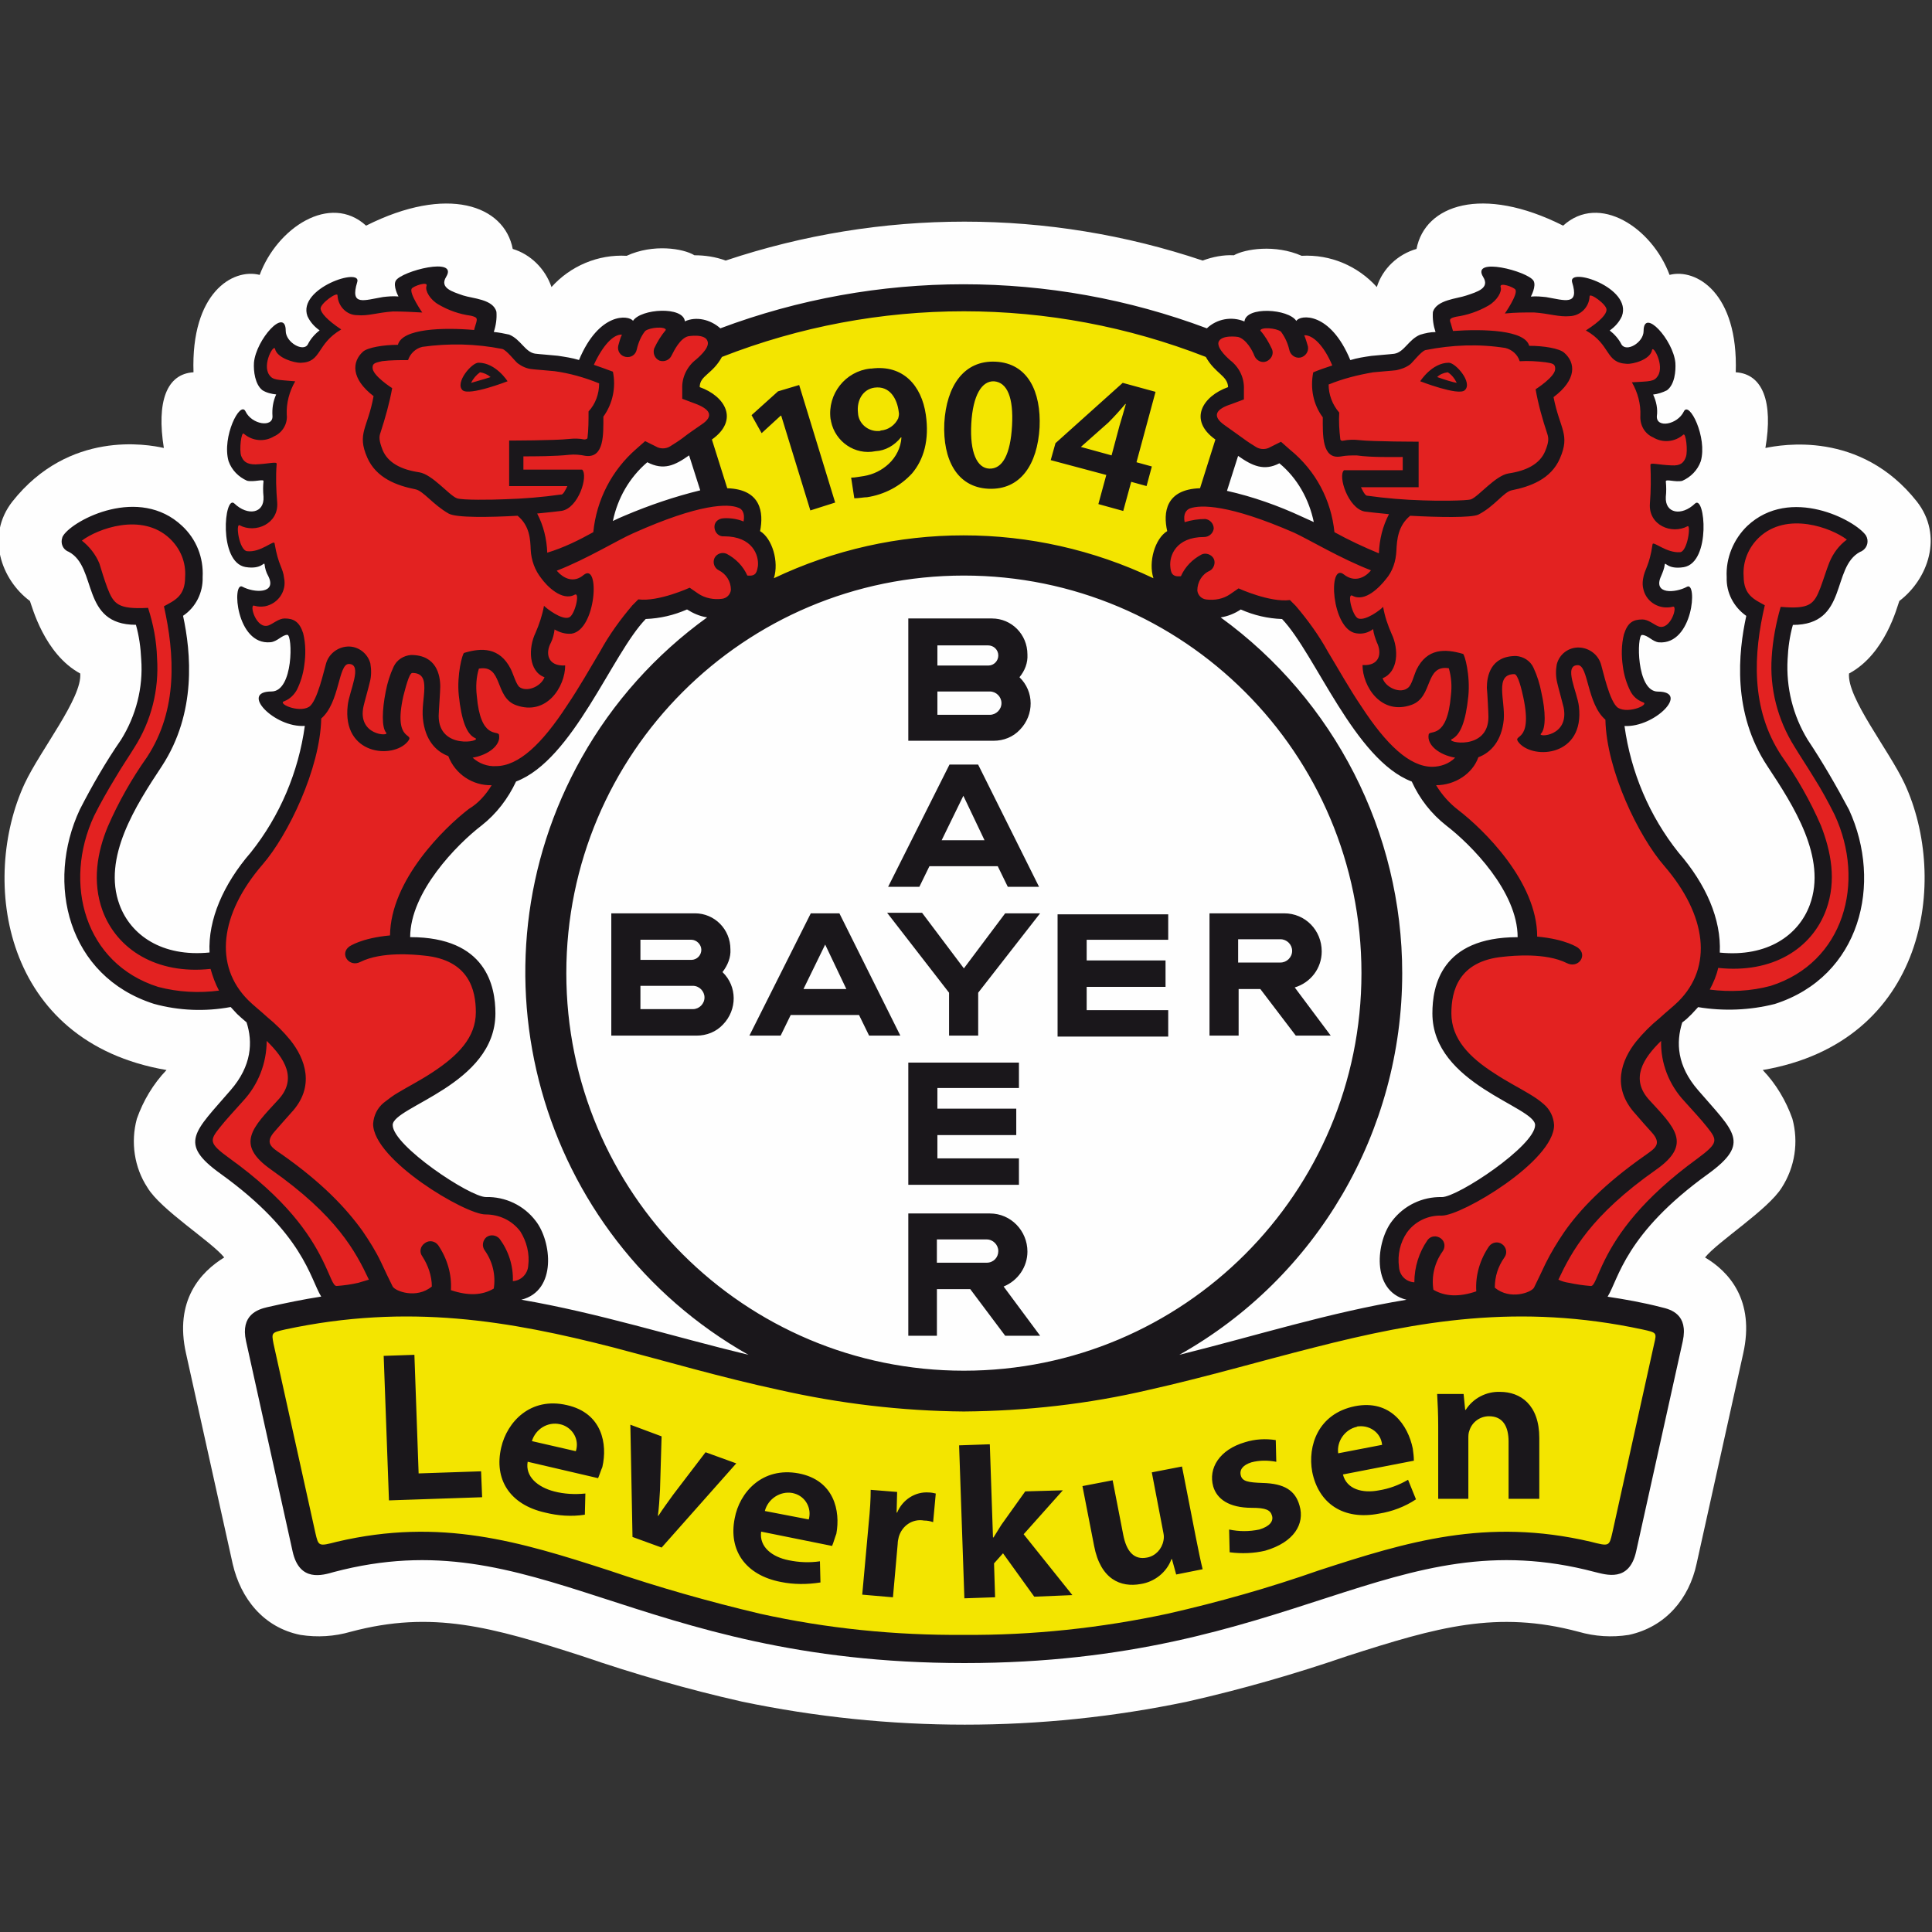
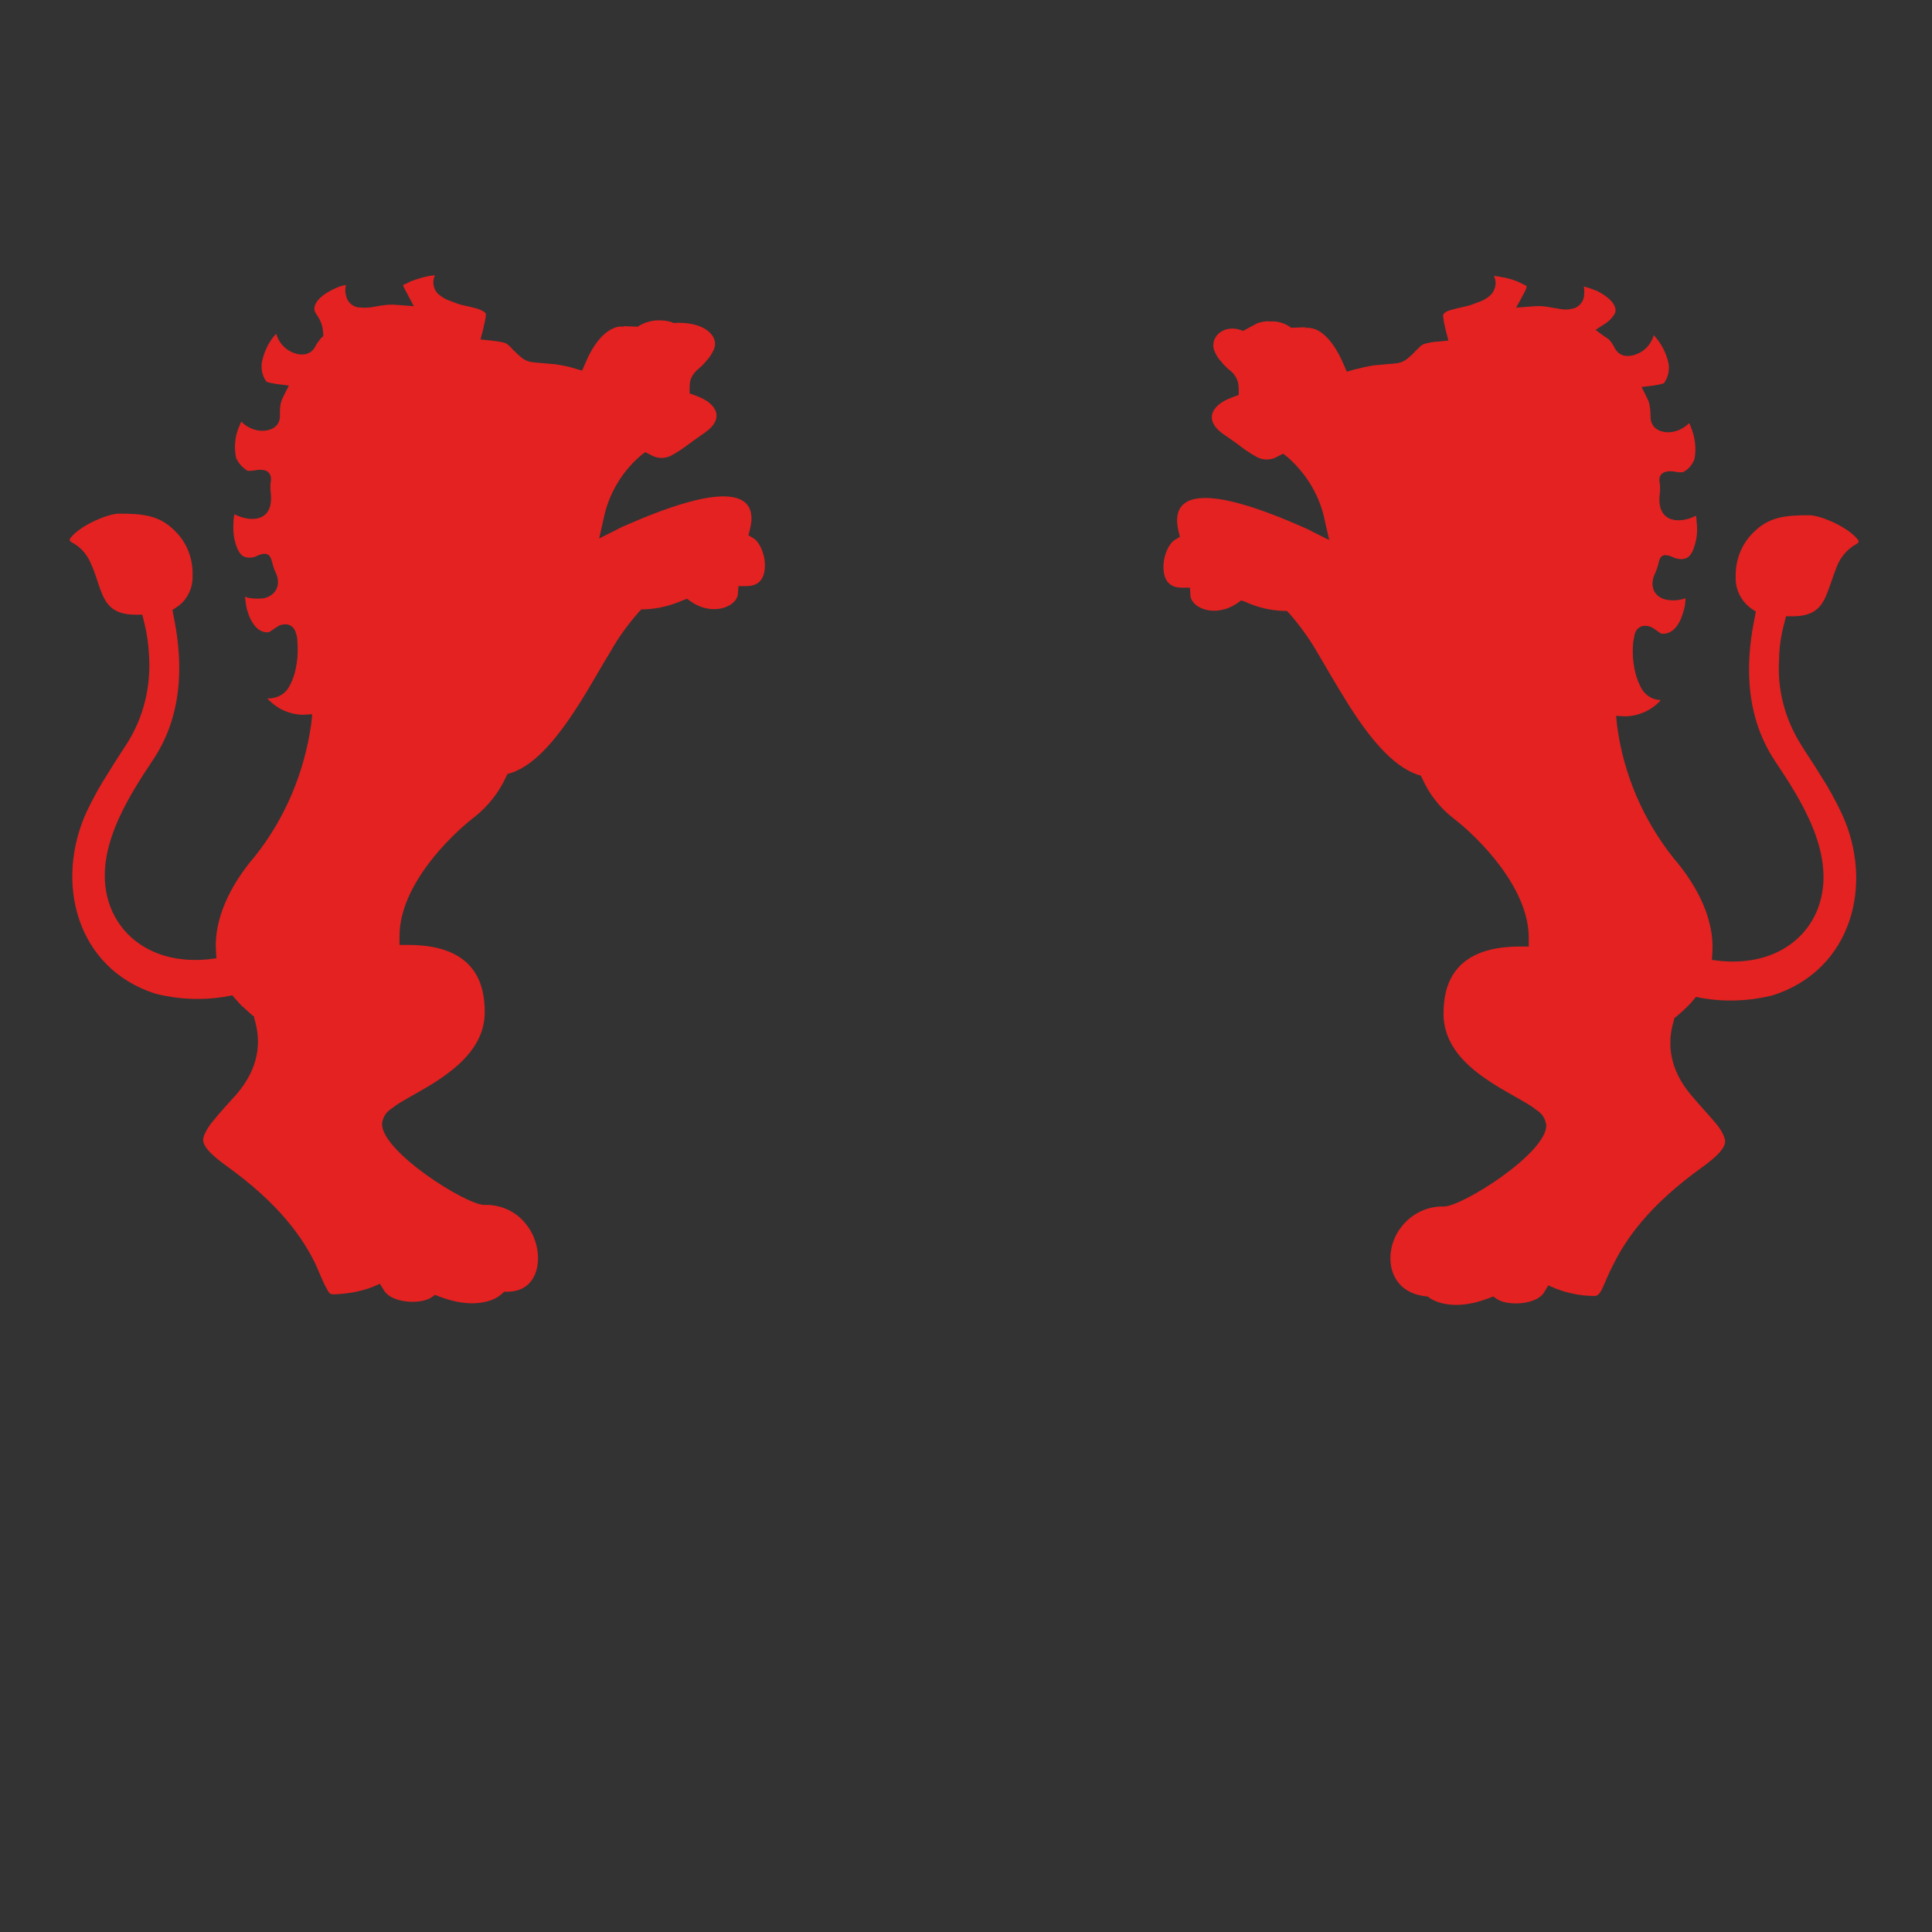
<svg xmlns="http://www.w3.org/2000/svg" version="1.1" id="Layer_1" x="0px" y="0px" viewBox="0 0 512 512" style="enable-background:new 0 0 512 512;" xml:space="preserve">
  <rect x="0" y="0" width="512" height="512" fill="#333333" stroke="none" />
  <style type="text/css">
	.st0{fill:#FEFEFE;}
	.st1{fill:#F3E500;}
	.st2{fill:#E32221;}
	.st3{fill:#1A171B;}
</style>
  <g id="Page-1">
    <g id="Bayer04-Emblem_2400x1889">
      <g id="Page-1-2">
        <g id="Group-3">
          <g>
-             <path id="Fill-1" class="st0" d="M146.15,76.07c5.05-5.61,12.35-8.7,19.92-8.28c7.01-3.23,15.01-1.96,17.96-0.14       c2.81,0,5.61,0.42,8.28,1.4c41.11-13.75,85.44-13.75,126.4,0c2.67-0.98,5.47-1.54,8.28-1.4c2.95-1.68,10.94-2.95,17.96,0.14       c7.58-0.42,14.87,2.67,19.92,8.28c1.54-4.91,5.61-8.7,10.52-10.1c2.24-11.64,17.4-16.98,38.86-6.17       c9.54-8.7,23.57,0.56,28.2,13.05c7.01-1.82,18.24,4.77,17.54,25.81c7.15,0.42,9.96,7.86,7.86,20.06       c4.21-0.84,25.11-4.77,40.12,14.17c7.15,9.12,2.95,20.62-4.63,26.38c-0.56,1.4-3.65,14.03-13.33,19.22       c-0.56,6.45,10.52,20.2,14.73,29.18c11.78,25.39,5.89,68.46-37.6,75.9c3.51,3.65,6.17,8.14,7.86,12.91       c1.68,6.17,0.7,12.77-2.81,18.24c-3.65,5.89-16.98,14.31-20.34,18.52c6.17,3.65,13.33,11.22,10.1,25.53l-12.35,55.7       c-1.96,9.12-8.14,16.69-17.96,18.8c-4.49,0.7-8.98,0.42-13.33-0.84c-21.61-5.75-37.32-1.26-61.31,6.45       c-13.89,4.77-28.06,8.84-42.37,12.07c-38.86,8.14-78.99,8.14-117.99,0c-14.31-3.23-28.48-7.3-42.37-12.07       c-23.99-7.72-39.7-12.21-61.31-6.45c-4.35,1.26-8.84,1.54-13.33,0.84c-9.82-1.96-15.85-9.68-17.96-18.8l-12.35-55.7       c-3.23-14.17,3.93-21.75,10.1-25.53c-3.37-4.21-16.84-12.63-20.34-18.52c-3.51-5.33-4.49-12.07-2.81-18.24       c1.68-4.77,4.35-9.26,7.86-12.91c-43.63-7.44-49.38-50.51-37.6-75.9c4.21-8.98,15.29-22.73,14.73-29.18       c-9.54-5.19-12.77-17.82-13.33-19.22c-7.58-5.61-11.78-17.26-4.63-26.38c15.01-18.94,35.77-15.15,40.12-14.17       c-1.96-12.21,0.7-19.64,7.86-20.06c-0.7-21.04,10.38-27.64,17.54-25.81c4.63-12.49,18.66-21.75,28.2-13.05       c21.46-10.8,36.62-5.47,38.86,6.17C140.54,67.37,144.47,71.16,146.15,76.07" />
-           </g>
+             </g>
        </g>
-         <path id="Fill-4" class="st1" d="M200.3,142.71l-1.4-0.84l0.42-1.68c0.98-4.35,0.42-8.28-6.45-8.56h-1.68l-5.19-16.13l1.4-0.98     c4.63-3.23,3.51-7.44-2.67-9.68l-1.54-0.56v-1.68c0.14-2.1,1.12-3.93,2.81-5.19c0.28-0.28,0.56-0.56,0.84-0.84     c0.28-0.28,0.56-0.56,0.84-0.84c0.7-0.7,1.12-1.4,1.68-2.24l0.42-0.7l0.84-0.28c41.81-16.27,88.24-16.27,130.05,0l0.84,0.28     l0.42,0.7c0.42,0.84,0.98,1.54,1.68,2.24c0.28,0.28,0.56,0.56,0.84,0.84c0.28,0.28,0.56,0.56,0.84,0.84     c1.68,1.26,2.67,3.09,2.81,5.19v1.68l-1.54,0.56c-6.31,2.24-7.44,6.45-2.67,9.68l1.4,0.98l-5.19,16.13h-1.68     c-6.73,0.28-7.3,4.07-6.45,8.56l0.42,1.68l-1.4,0.84c-1.96,1.26-3.79,6.17-2.67,9.68l1.82,5.33l-5.05-2.38     c-31.15-14.87-67.34-14.87-98.49,0l-5.05,2.38l1.82-5.33C204.09,148.88,202.27,143.97,200.3,142.71 M200.87,430.03     c-13.61-3.09-27.08-7.01-40.26-11.5c-23.29-7.58-43.77-13.89-70.71-7.58c-5.47,1.4-7.44,1.26-8.56-4.21l-11.08-50.08     c-0.98-4.63,0.42-5.61,4.91-6.59c33.11-7.15,60.47-2.24,88.1,4.77c14.45,3.65,28.76,7.86,43.77,11.22     c15.99,3.65,32.27,5.61,48.68,5.75c16.41-0.14,32.69-2.1,48.68-5.75c15.01-3.23,29.32-7.44,43.77-11.22     c27.5-7.01,54.85-11.92,88.1-4.77c4.49,0.98,5.89,1.96,4.91,6.59l-11.08,50.08c-1.26,5.61-3.09,5.61-8.56,4.21     c-26.8-6.31-47.28,0-70.57,7.58c-13.19,4.49-26.66,8.42-40.26,11.5C273.96,437.61,236.78,437.61,200.87,430.03" />
        <path id="Fill-6" class="st2" d="M115.29,72.98c-0.98,1.96-0.28,4.35,1.54,5.47c0.7,0.56,1.54,0.98,2.38,1.26     c0.7,0.28,1.54,0.56,2.24,0.84c1.26,0.42,3.23,0.7,5.05,1.26c1.68,0.56,2.24,1.12,2.24,1.4c0,0.14,0,0.14,0,0.28     c0,0.42,0,0.7-0.14,1.12c-0.14,0.98-0.42,1.82-0.56,2.67l-0.7,2.67l2.67,0.28c1.26,0.14,2.38,0.28,3.51,0.56     c0.56,0.14,0.98,0.42,1.4,0.84c0.28,0.14,0.42,0.42,0.7,0.7c0.28,0.28,0.42,0.56,0.7,0.7c0.56,0.56,1.12,1.12,1.82,1.68     c0.84,0.7,1.82,1.12,2.81,1.26c0.98,0.14,5.05,0.42,6.17,0.56c1.82,0.28,3.51,0.56,5.19,1.12l1.96,0.56l0.84-1.96     c2.53-6.03,5.47-8.42,7.44-9.26c0.7-0.28,1.54-0.56,2.38-0.42c0.14,0,0.28,0,0.42,0.14c0-0.14-0.14-0.28-0.28-0.28l3.93,0.14     c1.68-1.12,3.65-1.68,5.61-1.68c1.12,0,2.24,0.14,3.23,0.42c0.28,0.14,0.42,0.14,0.56,0.28c8.42-0.56,12.49,3.65,10.66,7.3     c-0.42,0.84-0.98,1.82-1.68,2.53c-0.28,0.28-0.56,0.7-0.84,0.98c-0.28,0.28-0.56,0.56-0.84,0.84c-0.28,0.28-0.7,0.56-0.98,0.84     c-0.28,0.28-0.7,0.7-0.98,1.12c-0.7,0.98-0.98,2.1-0.98,3.37v1.68l1.54,0.56c6.31,2.24,7.44,6.45,2.53,9.82     c-1.82,1.26-3.37,2.38-4.91,3.51c-1.12,0.84-2.38,1.68-3.65,2.38c-1.82,1.12-4.07,1.12-5.89,0l-1.4-0.7l-1.26,0.98     c-5.05,4.35-8.56,10.38-9.82,16.98l-1.12,4.91l4.49-2.24c0.98-0.56,1.96-0.98,2.95-1.4c35.21-15.43,33.53-2.95,32.55,1.12     l-0.42,1.68l1.4,0.84c1.54,0.98,3.09,4.21,2.95,7.58c-0.14,3.09-1.54,5.05-4.91,5.05h-2.1l-0.14,2.1     c-0.28,3.37-6.73,6.03-12.49,1.96l-0.98-0.7l-1.12,0.42c-3.23,1.4-6.59,2.24-9.96,2.38H170l-0.7,0.7     c-2.81,3.23-5.33,6.59-7.44,10.38c-2.53,4.07-5.05,8.7-7.86,13.19c-5.75,9.12-11.78,16.84-18.52,19.08l-0.98,0.28l-0.42,0.84     c-1.96,4.21-4.77,7.72-8.28,10.52c-6.59,5.05-19.92,18.24-19.92,31.57v2.38h2.38c18.38,0,20.2,11.22,20.2,17.82     c0,8.14-5.89,13.75-12.49,18.1c-3.37,2.24-6.73,3.93-9.26,5.47c-1.26,0.7-2.38,1.54-3.51,2.39c-1.12,0.84-1.82,2.24-1.96,3.65     c0,7.44,22.31,21.46,27.08,21.46c4.49-0.14,8.7,1.82,11.36,5.47c4.77,6.17,4.07,17.54-5.19,17.54h-0.84l-0.98,0.84     c-0.14,0.14-0.42,0.28-0.56,0.42c-0.84,0.56-1.82,0.98-2.81,1.26c-2.53,0.7-6.73,1.12-12.91-1.26l-1.12-0.42l-0.98,0.7     c-3.09,1.96-10.52,1.4-12.49-1.82l-1.12-1.82l-1.96,0.84c-3.23,1.26-6.73,1.82-10.24,1.96c-0.84,0-1.26-0.14-1.82-1.4     c-0.98-1.54-1.82-3.93-3.23-7.01c-3.23-6.45-9.12-15.43-23.85-25.95c-5.75-4.21-6.03-6.03-5.61-7.44     c0.56-1.54,1.54-3.09,2.67-4.35c1.54-1.96,3.65-4.21,6.03-6.87c6.03-7.01,6.59-13.89,4.77-19.92l-0.14-0.7l-0.56-0.42     c-0.98-0.84-1.96-1.82-2.81-2.53c-0.56-0.56-0.98-1.12-1.54-1.68l-0.84-0.98l-1.4,0.28c-6.31,1.12-12.77,0.84-18.94-0.7     c-21.04-6.73-26.8-29.6-18.24-48.26c1.68-3.51,3.51-6.87,5.61-10.1c1.96-3.23,3.93-6.17,5.19-8.14     c4.21-6.73,6.17-14.59,5.75-22.59c-0.14-3.23-0.56-6.45-1.4-9.68l-0.42-1.68h-1.82c-6.03,0-7.86-2.81-9.26-6.59     c-0.84-2.24-1.4-4.49-2.38-6.59c-0.98-2.53-2.67-4.63-5.05-5.89c-0.56-0.28-0.7-0.56-0.7-0.7c0-0.14,0-0.14,0-0.28     c2.24-3.37,9.96-6.73,13.05-6.73c6.31,0,10.66,0.42,14.73,4.49c3.23,3.09,4.91,7.44,4.77,11.92c0.14,3.23-1.4,6.45-4.07,8.28     l-1.26,0.84l0.28,1.54c1.96,9.54,3.51,24.69-5.33,38.02c-6.73,10.1-16.55,25.11-11.5,38.86c3.37,9.12,12.63,15.43,25.95,14.17     l2.24-0.28l-0.14-2.24c-0.42-7.86,3.37-16.69,10.38-24.83c8-10.1,13.05-22.17,14.87-34.93l0.28-2.67l-2.67,0.14     c-3.23-0.14-6.31-1.4-8.7-3.79c-0.14-0.14-0.42-0.42-0.56-0.56c0.14,0,0.42,0,0.7,0c2.38-0.14,4.35-1.4,5.33-3.51     c0.98-1.82,1.54-3.93,1.82-6.03c0.28-1.82,0.28-3.79,0.14-5.61c0-0.7-0.14-1.54-0.42-2.24c-0.28-1.26-1.4-2.24-2.67-2.24     c-0.7,0-1.54,0.14-2.1,0.56c-0.42,0.28-0.84,0.56-1.26,0.84c-0.28,0.14-0.56,0.42-0.84,0.56c-0.14,0-0.28,0.14-0.28,0.14     c-2.67,0.28-4.63-2.1-5.75-5.89c-0.28-1.12-0.42-2.24-0.56-3.51c1.54,0.56,3.23,0.56,4.91,0.42c3.23-0.7,4.91-3.51,3.09-7.15     c-0.28-0.56-0.42-0.98-0.56-1.54c-0.14-0.42-0.14-0.7-0.28-0.98c-0.42-1.82-1.26-2.95-4.35-1.4c-0.84,0.28-1.68,0.42-2.67,0.14     c-0.7-0.14-1.4-0.7-2.1-2.1c-0.7-1.68-1.12-3.51-1.12-5.47c0-1.26,0-2.53,0.28-3.79c4.07,2.1,10.24,2.24,9.68-5.19     c-0.14-0.98-0.14-1.54-0.14-2.1c0-0.56,0-0.98,0.14-1.54c0.14-1.54-0.42-2.81-2.53-2.95c-0.56,0-0.98,0-1.54,0.14     c-0.42,0-0.84,0.14-1.26,0.14c-0.28,0-0.56,0-0.84,0c-1.4-0.84-2.53-2.1-3.09-3.51c-0.56-2.81-0.28-5.89,0.98-8.56     c0.14-0.42,0.28-0.7,0.42-0.98c1.26,1.26,2.81,2.1,4.63,2.38c1.96,0.28,5.89-0.28,5.61-4.35c0-1.12,0-2.38,0.42-3.51     c0.14-0.56,1.96-4.07,1.96-4.07l-3.37-0.42c-0.84-0.14-1.68-0.28-2.53-0.56c-1.12-1.4-1.54-3.37-1.26-5.19     c0.56-2.81,1.82-5.47,3.79-7.58c0.56,1.96,1.82,3.65,3.65,4.63c1.4,0.84,5.05,1.96,6.73-1.26c0.42-0.84,0.98-1.54,1.54-2.24     c0.14-0.14,0.28-0.28,0.56-0.42c0-4.07-1.68-5.33-2.24-6.59c-0.56-1.68,0.84-3.93,4.91-5.89c1.12-0.56,2.24-0.98,3.37-1.12     c-0.28,0.98-0.28,1.96,0,2.81c0.28,1.54,1.54,2.81,3.09,3.09c1.12,0.14,2.38,0.14,3.51,0c0.98-0.14,2.24-0.42,3.51-0.56     c0.84-0.14,1.54-0.14,2.38-0.14c0.56,0,5.47,0.42,5.47,0.42s-2.38-4.49-2.67-5.05c-0.14-0.28-0.14-0.56-0.14-0.7     c0.14,0,0,0,0.28,0c0.56-0.28,1.12-0.56,1.68-0.84c1.54-0.56,3.23-1.12,4.77-1.4C113.88,73.12,114.58,72.98,115.29,72.98      M440.07,185.5c-0.14,0.28-0.28,0.42-0.42,0.56c-2.24,2.24-5.33,3.65-8.7,3.79l-2.67-0.14l0.28,2.67     c1.68,12.77,6.87,24.83,14.87,34.93c7.01,8.14,10.8,16.84,10.38,24.83l-0.14,2.24l2.24,0.28c13.33,1.26,22.59-5.05,25.95-14.17     c5.05-13.89-4.77-28.76-11.5-38.86c-8.84-13.33-7.3-28.48-5.33-38.02l0.28-1.54l-1.26-0.84c-2.67-1.96-4.21-5.05-4.07-8.28     c-0.14-4.49,1.54-8.84,4.77-11.92c4.07-4.07,8.42-4.49,14.73-4.49c3.09,0,10.8,3.37,13.05,6.73c0,0.14,0.14,0.14,0,0.28     c0,0.14-0.14,0.42-0.7,0.7c-2.24,1.26-4.07,3.37-5.05,5.89c-0.84,2.1-1.54,4.35-2.39,6.59c-1.4,3.79-3.23,6.59-9.26,6.59h-1.82     l-0.42,1.68c-0.84,3.09-1.4,6.45-1.4,9.68c-0.56,8,1.54,15.85,5.75,22.59c1.26,2.1,3.23,4.91,5.19,8.14     c2.1,3.23,3.93,6.59,5.61,10.1c8.7,18.66,2.81,41.53-18.24,48.26c-6.17,1.54-12.63,1.82-18.94,0.7l-1.4-0.28l-0.84,0.98     c-0.42,0.56-0.98,1.12-1.54,1.68c-0.84,0.84-1.82,1.68-2.81,2.53l-0.56,0.42l-0.14,0.7c-1.82,5.89-1.26,12.91,4.77,19.92     c2.39,2.81,4.49,5.05,6.03,6.87c1.12,1.26,2.1,2.67,2.67,4.35c0.42,1.4,0.14,3.23-5.61,7.44c-14.73,10.52-20.62,19.5-23.85,25.95     c-1.54,2.95-2.38,5.33-3.23,7.01c-0.7,1.12-1.12,1.4-1.82,1.4c-3.51,0-7.01-0.7-10.24-1.96l-1.96-0.84l-1.12,1.82     c-1.82,3.23-9.4,3.79-12.49,1.82l-0.98-0.7l-1.12,0.42c-6.17,2.39-10.38,1.96-12.91,1.26c-0.98-0.28-1.96-0.7-2.81-1.26     c-0.14-0.14-0.42-0.28-0.56-0.42c-11.08-0.84-11.92-12.21-7.01-18.38c2.67-3.51,6.87-5.61,11.36-5.47     c4.77,0,27.08-14.03,27.08-21.46c-0.14-1.4-0.84-2.81-1.96-3.65s-2.24-1.68-3.51-2.39c-2.53-1.54-5.89-3.23-9.26-5.47     c-6.73-4.35-12.49-9.96-12.49-18.1c0-6.59,1.82-17.82,20.2-17.82h2.38v-2.38c0-13.19-13.33-26.52-19.92-31.57     c-3.65-2.81-6.45-6.45-8.28-10.52l-0.42-0.84l-0.98-0.28c-6.73-2.38-12.91-10.1-18.52-19.08c-2.81-4.49-5.47-9.12-7.86-13.19     c-2.1-3.65-4.63-7.15-7.44-10.38l-0.7-0.7h-0.98c-3.51-0.14-6.87-0.98-9.96-2.38l-1.12-0.42l-0.98,0.7     c-5.89,4.07-12.21,1.4-12.49-1.96l-0.14-2.1h-2.1c-3.37,0-4.77-1.96-4.91-5.05c-0.14-3.37,1.4-6.59,2.95-7.58l1.4-0.84     l-0.42-1.68c-0.84-4.07-2.53-16.55,32.55-1.12c0.98,0.42,1.96,0.84,2.95,1.4l4.49,2.24l-1.12-4.91     c-1.26-6.59-4.77-12.49-9.82-16.98l-1.26-0.98l-1.4,0.7c-1.82,1.12-4.07,1.12-5.89,0c-1.26-0.7-2.53-1.54-3.65-2.38     c-1.4-1.12-3.09-2.24-4.91-3.51c-4.91-3.37-3.79-7.58,2.53-9.82l1.54-0.56v-1.68c0-1.12-0.28-2.38-0.98-3.37     c-0.28-0.42-0.56-0.84-0.98-1.12c-0.28-0.28-0.56-0.56-0.98-0.84c-0.28-0.28-0.56-0.56-0.84-0.84c-0.28-0.28-0.56-0.56-0.84-0.98     c-0.7-0.7-1.26-1.54-1.68-2.53c-1.82-3.65,2.24-7.86,7.44-5.61l3.37-1.82c0.14-0.14,0.42-0.14,0.56-0.28     c0.98-0.28,2.1-0.56,3.23-0.42c1.96-0.14,3.93,0.42,5.61,1.68l3.93-0.14c-0.14,0.14-0.28,0.14-0.28,0.28     c0.14,0,0.28-0.14,0.42-0.14c0.84,0,1.68,0.14,2.38,0.42c2.1,0.84,4.91,3.37,7.44,9.26l0.84,1.96l1.96-0.56     c1.68-0.42,3.51-0.84,5.19-1.12c1.12-0.14,5.19-0.42,6.17-0.56c0.98-0.14,1.96-0.56,2.81-1.26c0.7-0.56,1.26-1.12,1.82-1.68     c0.28-0.28,0.42-0.56,0.7-0.7c0.28-0.28,0.42-0.42,0.7-0.7c0.42-0.42,0.84-0.7,1.4-0.84c1.12-0.28,2.39-0.56,3.51-0.56l2.67-0.28     l-0.7-2.67c-0.14-0.7-0.42-1.68-0.56-2.67c0-0.42-0.14-0.7-0.14-1.12c0-0.14,0-0.14,0-0.28c0.14-0.42,0.56-0.98,2.24-1.4     c1.82-0.56,3.79-0.84,5.05-1.26c0.7-0.28,1.54-0.56,2.24-0.84c0.84-0.28,1.68-0.7,2.39-1.26c1.82-1.26,2.53-3.65,1.54-5.61     c0.42,0,1.12,0.14,1.96,0.28c1.68,0.28,3.23,0.7,4.77,1.4c0.56,0.28,1.12,0.56,1.68,0.84c0.14,0,0.14,0.14,0.28,0.14     c0,0.28-0.14,0.42-0.14,0.7c-0.14,0.56-2.67,5.05-2.67,5.05s4.91-0.42,5.47-0.42c0.84,0,1.54,0,2.38,0.14     c1.26,0.14,2.39,0.42,3.51,0.56c1.12,0.28,2.38,0.28,3.51,0c1.54-0.28,2.81-1.54,3.09-3.09c0.14-0.98,0.14-1.96,0-2.81     c1.12,0.28,2.24,0.7,3.37,1.12c3.93,1.96,5.47,4.21,4.91,5.89c-0.56,1.12-1.4,1.96-2.38,2.67l-2.81,1.82c0,0,2.81,2.1,2.95,2.1     c0.14,0.14,0.42,0.28,0.56,0.42c0.7,0.7,1.12,1.4,1.54,2.24c1.68,3.23,5.19,2.1,6.73,1.26c1.82-0.98,3.09-2.67,3.65-4.63     c1.96,2.1,3.37,4.77,3.93,7.58c0.28,1.82-0.14,3.65-1.26,5.19c-0.84,0.28-1.68,0.42-2.53,0.56l-3.37,0.42     c0,0,1.82,3.51,1.96,4.07c0.28,1.12,0.42,2.38,0.42,3.51c-0.14,4.07,3.65,4.63,5.61,4.35c1.82-0.28,3.37-1.12,4.63-2.38     c0.14,0.28,0.28,0.7,0.42,0.98c1.12,2.67,1.54,5.61,0.98,8.56c-0.56,1.54-1.68,2.81-3.09,3.51c-0.28,0-0.56,0-0.84,0     c-0.42,0-0.84-0.14-1.26-0.14c-0.42-0.14-0.98-0.14-1.54-0.14c-2.1,0.14-2.81,1.4-2.53,2.95c0.14,0.56,0.14,0.98,0.14,1.54     c0,0.56,0,1.12-0.14,2.1c-0.56,7.3,5.61,7.3,9.68,5.19c0.14,1.26,0.28,2.53,0.28,3.79c0,1.82-0.42,3.65-1.12,5.47     c-0.7,1.4-1.4,1.96-2.1,2.1c-0.84,0.28-1.82,0.14-2.67-0.14c-3.23-1.54-3.93-0.56-4.35,1.4c0,0.28-0.14,0.56-0.28,0.98     c-0.14,0.56-0.42,1.12-0.56,1.54c-1.82,3.65-0.14,6.59,3.09,7.15c1.68,0.28,3.37,0.14,4.91-0.42c0,1.12-0.14,2.38-0.56,3.51     c-0.98,3.79-3.09,6.17-5.75,5.89c-0.14,0-0.28,0-0.28-0.14c-0.28-0.14-0.56-0.28-0.84-0.56c-0.42-0.28-0.84-0.56-1.26-0.84     c-0.7-0.42-1.4-0.56-2.1-0.56c-1.26,0-2.38,0.98-2.67,2.24c-0.14,0.7-0.28,1.4-0.42,2.24c-0.14,1.82-0.14,3.79,0.14,5.61     c0.28,2.1,0.84,4.07,1.82,6.03C435.72,184.1,437.82,185.5,440.07,185.5C439.64,185.5,439.93,185.5,440.07,185.5" />
-         <path id="Fill-8" class="st3" d="M240.71,353.99v-32.41h21.61c5.61,0,9.96,4.63,9.96,10.1c0,4.07-2.53,7.72-6.31,9.26l9.68,13.05     h-9.26l-9.26-12.35h-8.84v12.35H240.71z M264.56,331.55c0-1.68-1.4-3.09-3.09-3.09h-13.19v6.17h13.19     C263.3,334.63,264.56,333.23,264.56,331.55z M270.03,281.32v7.01h-21.61v5.47h20.9v7.01h-20.9v6.17h21.61v7.01h-29.32V281.6     h29.32V281.32z M191.47,257.61c3.93,3.79,3.93,9.96,0.14,13.89c-1.82,1.96-4.35,2.95-7.01,2.95H162v-32.41h22.17     c5.19,0,9.4,4.21,9.4,9.54C193.71,253.68,192.87,255.79,191.47,257.61z M169.72,267.43h13.89c1.68,0,3.09-1.4,3.09-3.09     c0-1.68-1.4-3.09-3.09-3.09h-13.89V267.43z M169.72,254.38h13.47c1.54,0,2.67-1.26,2.67-2.67s-1.26-2.67-2.67-2.67l0,0h-13.47     V254.38z M218.68,250.32l-5.75,11.78h11.36L218.68,250.32z M238.6,274.45h-8.28l-2.67-5.47h-18.1l-2.67,5.47h-8.28l16.27-32.41     h7.58L238.6,274.45z M339.34,248.91h-11.22v6.17h11.22c1.68,0,3.09-1.4,3.09-3.09S341.02,248.91,339.34,248.91L339.34,248.91z      M334,262.1h-5.75v12.35h-7.72v-32.41h19.78c5.61,0,9.96,4.49,9.96,10.1c0,4.49-2.95,8.28-7.15,9.54l9.54,12.77h-9.26L334,262.1z      M309.59,242.04v7.01h-21.61v5.47h20.9v7.01h-20.9v6.17h21.61v7.01h-29.32v-32.41h29.32V242.04z M266.38,242.04h9.26     l-16.41,21.04v11.36h-7.72v-11.36L235.1,241.9h9.26l11.08,14.73L266.38,242.04z M255.3,210.89l-5.75,11.78h11.36L255.3,210.89z      M275.36,235.02h-8.28l-2.67-5.47h-18.1l-2.67,5.47h-8.28l16.27-32.41h7.58L275.36,235.02z M270.17,179.47     c3.93,3.79,3.93,9.96,0.14,13.89c-1.82,1.96-4.35,2.95-7.01,2.95h-22.59v-32.41h22.17c5.19,0,9.4,4.21,9.4,9.54     C272.42,175.68,271.57,177.78,270.17,179.47L270.17,179.47z M248.42,189.43h13.89c1.68,0,3.09-1.4,3.09-3.09s-1.4-3.09-3.09-3.09     h-13.89C248.42,183.26,248.42,189.43,248.42,189.43z M248.42,176.38h13.47c1.54,0,2.67-1.26,2.67-2.67     c0-1.54-1.26-2.67-2.67-2.67l0,0h-13.47V176.38z M354.63,385.14l11.64-2.24c-0.28-3.09-3.09-5.19-6.17-4.91     c-0.14,0-0.42,0-0.56,0.14C356.45,378.82,354.21,381.91,354.63,385.14L354.63,385.14z M374.69,387.1l-18.8,3.65     c0.98,3.93,5.19,5.05,9.54,4.21c2.67-0.42,5.33-1.4,7.72-2.81l2.1,5.19c-2.95,1.96-6.31,3.23-9.82,3.79     c-9.4,1.82-15.99-2.67-17.68-11.08c-1.26-6.87,1.54-15.43,11.36-17.4c9.4-1.82,14.03,5.05,15.29,11.22     C374.55,385,374.69,385.98,374.69,387.1L374.69,387.1z M325.87,411.37l-0.14-6.03c2.67,0.56,5.33,0.56,8,0     c2.81-0.84,3.79-2.24,3.37-3.65c-0.42-1.54-1.68-2.1-5.33-2.1c-6.17,0-9.26-2.39-10.24-5.61c-1.4-4.91,1.68-9.82,8.42-11.78     c2.67-0.84,5.47-0.98,8.14-0.56l0.14,5.75c-2.24-0.42-4.49-0.42-6.59,0.14c-2.24,0.7-3.23,1.96-2.81,3.51s1.96,1.82,5.75,1.96     c5.75,0.14,8.7,1.96,9.82,6.03c1.4,4.77-1.4,9.68-9.12,11.92C332.32,411.65,329.09,411.79,325.87,411.37L325.87,411.37z      M313.24,388.64l3.65,18.66c0.7,3.51,1.26,6.31,1.82,8.56l-7.01,1.4l-1.12-4.07h-0.14c-1.26,3.51-4.49,6.03-8.14,6.59     c-5.33,0.98-10.66-1.26-12.35-10.1l-3.09-15.85l8-1.54l2.81,14.45c0.84,4.35,2.81,6.73,6.31,6.03c2.24-0.42,3.93-2.24,4.35-4.49     c0.14-0.7,0.14-1.26,0-1.96l-3.09-16.13L313.24,388.64z M262.31,382.75l0.84,24.69h0.14c0.7-1.12,1.4-2.24,2.1-3.37l6.31-8.84     l9.96-0.28l-10.38,11.64l12.91,16.13l-10.1,0.42l-8.28-11.5l-2.38,2.67l0.28,8.98l-8.14,0.28l-1.4-40.54L262.31,382.75z      M228.5,422.6l1.68-18.52c0.42-4.21,0.56-6.87,0.56-9.26l7.01,0.56l-0.14,5.47h0.14c1.4-3.37,4.77-5.61,8.42-5.33     c0.56,0,1.26,0.14,1.82,0.28l-0.7,7.58c-0.84-0.28-1.54-0.42-2.38-0.42c-3.09-0.56-5.89,1.4-6.73,4.35     c-0.14,0.56-0.28,1.26-0.28,1.82l-1.26,14.17L228.5,422.6z M202.69,400.43l11.64,2.24c0.84-2.95-0.84-6.03-3.79-6.87     c-0.14,0-0.42-0.14-0.56-0.14C206.76,395.1,203.53,397.2,202.69,400.43z M220.51,409.69l-18.8-3.79     c-0.56,4.07,2.95,6.73,7.3,7.58c2.67,0.56,5.47,0.7,8.28,0.28l0.14,5.61c-3.51,0.56-7.15,0.56-10.52-0.14     c-9.4-1.82-13.89-8.42-12.21-16.84c1.26-6.87,7.3-13.75,16.98-11.92c9.4,1.82,11.08,9.96,9.96,15.99     C221.21,407.58,220.93,408.71,220.51,409.69L220.51,409.69z M167.05,377.56l8.28,3.09l-0.42,14.17     c-0.14,2.53-0.28,4.77-0.56,6.87h0.14c1.26-1.96,2.53-3.65,3.93-5.61l8.56-11.22l8.14,2.95l-19.78,22.31l-7.72-2.81     L167.05,377.56z M140.96,381.91l11.64,2.67c0.98-2.95-0.7-6.03-3.65-7.01c-0.14,0-0.42-0.14-0.56-0.14     C145.17,376.72,141.94,378.68,140.96,381.91L140.96,381.91z M158.5,391.73l-18.66-4.35c-0.7,3.93,2.67,6.73,7.01,7.86     c2.67,0.7,5.47,0.84,8.28,0.56l-0.14,5.61c-3.51,0.56-7.15,0.28-10.52-0.56c-9.4-2.1-13.61-8.84-11.64-17.26     c1.54-6.73,7.72-13.47,17.4-11.22c9.4,2.1,10.8,10.38,9.4,16.41C159.2,389.77,158.92,390.75,158.5,391.73L158.5,391.73z      M103.08,397.62l-1.4-38.3l8.14-0.28l1.12,31.43l16.55-0.56l0.28,6.87L103.08,397.62z M381.14,397.2v-19.08     c0-3.37-0.14-6.31-0.28-8.7h7.01l0.42,4.21h0.14c1.96-3.09,5.47-4.91,9.12-4.77c5.33,0,10.38,3.37,10.38,12.21v16.13h-8.14     v-15.15c0-4.07-1.54-6.73-5.19-6.73c-2.38,0-4.49,1.54-5.19,3.79c-0.28,0.7-0.28,1.4-0.28,2.1v15.99L381.14,397.2z M383.67,98.66     c-1.12,0.14-2.1,0.56-2.81,1.26c1.96,0.7,4.21,1.4,5.19,1.54C385.49,100.34,384.79,99.36,383.67,98.66L383.67,98.66z      M376.37,101.04c0,0,3.09-4.91,7.58-4.91c1.82,0,6.45,5.33,4.21,7.3C386.47,104.97,376.37,101.04,376.37,101.04L376.37,101.04z      M134.51,101.04c0,0-10.1,3.93-11.92,2.38c-2.1-1.96,2.38-7.3,4.21-7.3C131.42,96.13,134.51,101.04,134.51,101.04L134.51,101.04z      M127.21,98.66c-0.98,0.7-1.82,1.68-2.38,2.81c0.84-0.28,3.09-0.84,5.19-1.54C129.18,99.22,128.19,98.8,127.21,98.66z      M214.75,135.27l-7.72-25.11h-0.14l-5.05,4.63l-2.67-4.77l7.01-6.31l5.61-1.68l9.54,31.15L214.75,135.27z M226.4,132.05     l-0.84-5.47c1.12,0,2.24-0.28,3.37-0.42c2.53-0.42,4.77-1.54,6.59-3.23c1.96-1.82,3.23-4.35,3.37-7.01h-0.14     c-1.68,2.1-4.07,3.51-6.73,3.65c-5.47,1.12-10.66-2.53-11.78-7.86c0-0.28-0.14-0.56-0.14-0.7c-0.84-6.59,3.93-12.63,10.52-13.33     c0.14,0,0.14,0,0.28,0c8.42-1.12,13.33,4.49,14.45,12.21c0.98,6.73-0.56,11.92-3.65,15.57c-3.09,3.37-7.3,5.61-11.92,6.31     C228.92,131.77,227.66,132.05,226.4,132.05L226.4,132.05z M231.73,102.73c-2.95,0.42-4.77,3.23-4.35,6.73     c0.14,2.81,2.67,4.91,5.47,4.77c0.14,0,0.42,0,0.56-0.14c1.96-0.14,3.79-1.4,4.63-3.23c0.14-0.56,0.28-1.12,0.14-1.68     C237.76,105.67,235.8,102.17,231.73,102.73z M261.89,129.52c-8.28-0.42-12.07-7.72-11.64-17.4c0.56-9.82,5.19-16.69,13.61-16.27     c8.56,0.42,12.07,8,11.64,17.4C274.94,123.07,270.45,129.94,261.89,129.52z M262.17,124.19c3.51,0.14,5.61-3.79,6.03-11.36     c0.42-7.44-1.26-11.5-4.77-11.78c-3.23-0.14-5.61,3.65-6.03,11.22C256.98,119.98,258.95,124.05,262.17,124.19L262.17,124.19z      M297.67,135.41l-6.59-1.82l2.1-7.72l-14.73-3.93l1.26-4.49l17.82-15.99l8.7,2.38l-5.05,18.66l4.07,1.12l-1.4,5.19l-4.07-1.12     L297.67,135.41z M286.44,118.44l8.14,2.24l2.1-7.86c0.56-1.82,1.12-3.79,1.68-5.75h-0.14c-1.54,1.82-2.95,3.37-4.49,4.91     L286.44,118.44L286.44,118.44z M190.9,87.01c41.53-15.57,87.4-15.57,128.93,0c2.67-2.53,6.59-3.23,9.96-1.82     c0.42-4.07,11.64-3.37,13.75-0.14c0.98-1.68,8.98-2.53,14.31,10.38c1.82-0.56,3.65-0.84,5.61-1.12c1.12-0.14,5.05-0.42,6.03-0.56     c2.67-0.42,3.79-3.79,6.87-5.05c1.4-0.42,2.67-0.7,4.07-0.7c-0.56-1.68-0.84-3.51-0.7-5.33c0.98-3.23,6.45-3.51,8.84-4.35     c2.95-0.98,6.31-1.96,4.49-4.91c-3.37-5.47,11.78-1.54,13.33,0.98c0.84,1.4-0.7,4.21-0.7,4.21c1.4-0.14,2.67,0,4.07,0.14     c4.91,0.84,8.84,2.38,6.87-3.93c-1.26-4.21,15.99,1.4,13.19,8.98c-0.7,1.54-1.82,2.81-3.23,3.79c1.26,0.98,2.38,2.24,3.09,3.65     c1.26,2.24,5.89-0.42,5.89-3.51c0-6.31,7.86,2.38,8.42,8.42c0.14,2.1-0.14,5.75-2.24,7.3c-1.12,0.56-2.38,0.98-3.65,1.12     c0.84,1.82,1.26,3.79,0.98,5.75c-0.14,3.23,5.47,2.24,7.15-1.26c1.4-2.95,6.31,6.87,4.49,13.19c-0.84,2.38-2.67,4.21-4.91,5.19     c-1.82,0.42-4.35-0.56-4.35,0.14c0.14,1.4,0.14,2.81,0,4.07c-0.28,4.49,4.21,5.19,7.72,1.82c2.67-2.53,4.35,15.57-2.95,16.84     c-4.35,0.7-4.91-1.54-5.05-0.7c-0.14,1.12-0.56,2.1-0.98,3.09c-2.24,4.91,3.79,4.49,6.87,2.81c2.81-1.54,1.68,15.43-7.44,14.73     c-1.68-0.14-2.95-1.96-4.49-1.96c-1.4,0-1.54,15.01,4.21,15.01c8.56,0-0.84,9.54-8.84,9.12c1.68,12.21,6.59,23.85,14.31,33.53     c7.3,8.42,11.36,17.68,10.94,26.52c12.63,1.26,20.9-4.63,23.85-12.63c4.63-12.49-4.35-26.38-11.22-36.76     c-9.4-14.17-7.72-30.16-5.61-39.84c-3.37-2.38-5.33-6.17-5.19-10.24c-0.28-5.05,1.82-10.1,5.47-13.61     c11.36-10.66,28.62-1.54,31.43,2.53c0.84,1.4,0.42,3.23-0.98,4.07c-0.14,0.14-0.28,0.14-0.56,0.28     c-7.72,4.07-3.09,19.36-17.82,19.36c-0.84,2.95-1.26,6.03-1.4,9.12c-0.42,7.44,1.4,14.87,5.33,21.32     c3.93,5.89,7.58,12.21,10.94,18.52c8.98,19.5,3.09,44.19-19.64,51.49c-6.59,1.68-13.61,1.96-20.34,0.84     c-0.56,0.56-1.12,1.26-1.68,1.82c-0.7,0.7-1.54,1.54-2.53,2.24c-1.68,5.33-1.4,11.5,4.21,17.96     c9.54,11.08,14.03,13.89,2.67,22.17c-22.03,15.85-23.71,27.78-26.66,32.55c4.63,0.7,9.4,1.54,14.31,2.81     c2.39,0.56,7.15,1.82,5.61,8.98l-12.35,55.7c-1.82,8.28-8,6.17-10.94,5.47c-53.59-14.17-79.41,24.13-167.09,24.13     s-113.5-38.3-167.09-24.13c-2.95,0.84-9.12,2.81-10.94-5.47L65.2,355.4c-1.54-7.01,3.23-8.42,5.61-8.98     c4.91-1.12,9.68-2.1,14.31-2.81c-2.95-4.77-4.63-16.69-26.66-32.55c-11.36-8.14-6.87-11.08,2.67-22.17     c5.61-6.45,5.89-12.77,4.21-17.96c-0.98-0.84-1.82-1.54-2.53-2.24c-0.56-0.56-1.12-1.26-1.68-1.82     c-6.73,1.26-13.75,0.98-20.34-0.84c-22.87-7.3-28.76-31.99-19.64-51.49c3.23-6.31,6.87-12.63,10.94-18.52     c3.93-6.31,5.89-13.75,5.33-21.32c-0.14-3.09-0.56-6.17-1.4-9.12c-14.73,0-10.1-15.29-17.82-19.36     c-1.54-0.56-2.24-2.24-1.68-3.79c0-0.14,0.14-0.28,0.28-0.56c2.81-4.21,20.06-13.19,31.43-2.53c3.79,3.51,5.75,8.42,5.47,13.61     c0.14,4.07-1.82,8-5.19,10.24c2.1,9.68,3.65,25.67-5.61,39.84c-6.87,10.38-15.85,24.27-11.22,36.76     c2.95,8,11.22,13.89,23.85,12.63c-0.42-8.7,3.65-18.1,10.94-26.52c7.72-9.68,12.63-21.32,14.31-33.53     c-8,0.56-17.4-9.12-8.84-9.12c5.89,0,5.61-15.01,4.21-15.01c-1.4,0-2.67,1.82-4.49,1.96c-9.12,0.84-10.24-16.13-7.44-14.73     c3.09,1.68,9.26,1.96,6.87-2.81c-0.56-0.98-0.84-1.96-0.98-3.09c-0.14-0.84-0.7,1.4-5.05,0.7c-7.3-1.26-5.61-19.36-2.95-16.84     c3.51,3.37,8,2.67,7.72-1.82c-0.14-1.4-0.14-2.81,0-4.07c0.14-0.7-2.53,0.28-4.35-0.14c-2.24-0.98-4.07-2.81-4.91-5.19     c-1.82-6.45,3.09-16.13,4.49-13.19c1.68,3.51,7.3,4.35,7.15,1.26c-0.14-1.96,0.14-3.93,0.98-5.75c-1.26-0.14-2.53-0.42-3.65-1.12     c-1.96-1.54-2.38-5.05-2.24-7.3c0.56-6.17,8.42-14.87,8.42-8.42c0,3.09,4.77,5.75,5.89,3.51c0.7-1.4,1.82-2.67,3.09-3.65     c-1.4-0.98-2.53-2.24-3.23-3.79c-2.67-7.44,14.59-13.05,13.19-8.98c-1.96,6.45,1.82,4.77,6.87,3.93     c1.26-0.14,2.67-0.28,4.07-0.14c0,0-1.54-2.81-0.7-4.21c1.54-2.53,16.69-6.45,13.33-0.98c-1.82,2.95,1.68,3.93,4.49,4.91     c2.53,0.84,8,0.98,8.84,4.35c0.14,1.82-0.14,3.65-0.7,5.33c1.4,0.14,2.81,0.42,4.07,0.7c3.09,1.26,4.21,4.63,6.87,5.05     c0.98,0.14,4.91,0.42,6.03,0.56c1.82,0.28,3.79,0.56,5.61,1.12c5.33-12.77,13.19-11.92,14.31-10.38     c2.1-3.23,13.33-3.93,13.75,0.14C184.45,83.79,188.24,84.63,190.9,87.01L190.9,87.01z M319.55,94.59     c-41.25-16.13-86.98-16.13-128.23,0c-2.53,4.63-5.89,4.91-5.89,8c6.73,2.38,10.52,8.7,3.23,13.89l4.07,12.91     c8.98,0.28,9.68,6.45,8.7,11.36c3.23,1.96,5.05,8.14,3.65,12.49c31.85-15.15,68.74-15.15,100.59,0     c-1.4-4.35,0.42-10.52,3.65-12.49c-1.12-4.91-0.42-11.08,8.7-11.36l4.07-12.91c-7.3-5.19-3.37-11.5,3.37-13.89     C325.31,99.5,322.08,99.08,319.55,94.59L319.55,94.59z M185.57,129.94l-2.95-9.26c-3.79,2.67-6.73,4.07-11.08,1.82     c-4.77,4.07-7.86,9.54-9.12,15.57c1.12-0.56,2.1-0.98,3.09-1.4C172.11,133.87,178.7,131.63,185.57,129.94L185.57,129.94z      M328.11,120.82l-2.95,9.26c6.87,1.54,13.61,3.93,19.92,6.87c0.98,0.42,2.1,0.98,3.09,1.4c-1.26-6.03-4.35-11.64-9.12-15.57     C334.99,124.89,331.9,123.49,328.11,120.82L328.11,120.82z M150.08,257.89c0,58.22,47.14,105.36,105.36,105.36     S360.8,316.11,360.8,257.89s-47.14-105.36-105.36-105.36l0,0C197.22,152.53,150.08,199.67,150.08,257.89L150.08,257.89z      M371.6,257.89c0,41.95-22.59,80.67-59.06,101.15c20.34-5.05,39.7-11.22,60.19-14.59c-9.54-2.39-8-15.57-3.79-20.9     c3.09-4.07,8-6.45,13.19-6.31c4.21,0,24.69-13.61,24.69-19.08c0-4.91-27.22-10.8-27.22-29.6c0-7.15,2.24-20.2,22.59-20.2     c0-12.07-12.35-24.55-18.94-29.6c-3.93-3.09-7.01-7.01-9.12-11.64c-15.15-5.75-25.53-33.81-34.37-43.07     c-3.79-0.14-7.44-0.98-10.94-2.53c-1.68,1.12-3.51,1.82-5.33,2.1C353.64,185.5,371.6,220.57,371.6,257.89L371.6,257.89z      M198.34,359.04c-55.84-31.57-75.62-102.41-44.19-158.25c8.28-14.73,19.64-27.36,33.25-37.18c-1.96-0.28-3.79-1.12-5.33-2.1     c-3.51,1.54-7.15,2.38-10.94,2.53c-8.98,9.26-19.22,37.32-34.37,43.07c-2.1,4.49-5.19,8.56-9.12,11.64     c-6.59,5.05-18.94,17.68-18.94,29.6c20.2,0,22.59,13.05,22.59,20.2c0,18.94-27.22,24.69-27.22,29.6     c0,5.47,20.48,19.08,24.69,19.08c5.19-0.14,10.1,2.24,13.19,6.31c4.21,5.33,5.75,18.52-3.79,20.9     C158.64,347.96,178,354.13,198.34,359.04L198.34,359.04z M255.44,433.26c18.1,0.14,36.34-1.82,54.01-5.61     c13.61-3.09,26.94-6.87,40.12-11.5c23.29-7.58,44.33-14.03,71.97-7.58c4.91,1.26,4.91,1.26,5.75-2.38l11.08-50.08     c0.7-2.95,0.7-2.95-3.09-3.79c-32.69-7.01-59.48-2.24-86.98,4.77c-14.45,3.65-28.76,7.86-43.77,11.22     c-16.13,3.79-32.55,5.61-49.1,5.75c-16.55-0.14-32.97-2.1-49.1-5.75c-15.01-3.23-29.32-7.44-43.77-11.22     c-27.36-7.01-54.29-11.78-86.98-4.77c-3.65,0.84-3.65,0.84-3.09,3.79l11.08,50.08c0.84,3.65,0.84,3.65,5.75,2.38     c27.5-6.45,48.54,0,71.97,7.58c13.19,4.49,26.52,8.28,40.12,11.5C219.1,431.57,237.2,433.4,255.44,433.26L255.44,433.26z      M482.43,155.76c0.84-2.24,1.54-4.63,2.38-6.73c0.98-2.38,2.53-4.49,4.63-6.03c-4.07-3.09-15.85-7.58-23.29-0.56     c-2.81,2.67-4.35,6.45-4.07,10.24c0,5.05,2.81,6.17,5.61,7.72c-2.95,12.63-3.93,27.36,4.49,39.98     c4.07,5.75,7.58,11.92,10.38,18.38c2.67,6.87,4.21,14.59,1.4,22.31c-3.79,10.38-14.31,16.98-28.62,15.43     c-0.42,1.96-1.26,3.93-2.24,5.75c5.33,0.7,10.94,0.42,16.13-0.98c19.5-6.17,25.25-27.5,16.98-45.31     c-1.68-3.37-3.51-6.73-5.47-9.82c-1.96-3.23-3.93-6.17-5.19-8.28c-4.49-7.15-6.59-15.43-6.03-23.71     c0.28-4.49,1.12-8.98,2.38-13.33C479.63,161.51,480.75,160.11,482.43,155.76L482.43,155.76z M385.63,200.79     c-4.21-0.7-7.58-3.37-7.01-6.17c0.28-1.26,4.91,1.4,5.89-10.38c0.28-2.38,0.14-4.77-0.56-7.15c-6.45-0.98-4.07,7.58-9.82,9.68     c-8.14,2.95-13.05-4.91-13.05-10.52c4.63,0.28,5.19-3.23,3.79-6.03c-0.42-1.12-0.84-2.24-0.98-3.51     c-1.26,0.98-2.81,1.4-4.49,1.12c-6.59-0.98-7.58-19.08-3.23-15.57c2.67,2.1,5.47,0.98,7.15-1.12c-8-3.09-16.41-8.14-20.34-9.96     c-17.4-7.58-24.83-7.44-27.64-6.45c-0.98,0.42-1.82,1.4-1.4,3.65c1.82-0.56,3.65-0.84,5.47-0.84c1.26,0.14,2.24,1.26,2.24,2.53     c-0.14,1.26-1.26,2.24-2.53,2.24l0,0c-7.58,0-9.26,5.05-8.98,7.86c0.14,1.54,0.42,2.81,2.81,2.53c1.12-2.53,3.09-4.49,5.47-5.75     c1.12-0.56,2.67,0,3.23,1.12c0.56,1.12,0,2.67-1.12,3.23l0,0c-1.96,0.84-3.23,2.95-3.23,5.19c0.14,1.26,1.12,2.24,2.38,2.38     c2.24,0.28,4.49-0.14,6.31-1.4l2.24-1.54c0,0,8.28,3.79,13.61,3.09l1.54,1.54c3.23,3.79,6.17,7.86,8.56,12.21     c2.81,4.63,5.61,9.68,8.84,14.45c6.59,10.1,12.77,15.99,18.8,15.99C381.7,203.18,383.95,202.48,385.63,200.79L385.63,200.79z      M380.58,208.09c1.54,2.53,3.51,4.77,5.89,6.59c6.59,5.05,20.9,18.94,20.9,33.53c7.72,0.7,10.8,2.95,10.8,2.95     c2.67,1.96,0.14,5.61-2.95,4.07c-5.61-2.81-14.31-1.96-16.84-1.68c-11.92,1.12-13.75,9.12-13.75,15.01     c0,6.73,4.77,11.64,11.36,15.85c3.37,2.24,6.73,3.93,9.26,5.47c1.4,0.84,2.67,1.68,3.79,2.67c1.68,1.4,2.67,3.37,2.81,5.61     c0,9.54-24.41,23.99-29.74,23.99c-3.65-0.14-7.15,1.54-9.26,4.49c-1.82,2.67-2.53,5.89-2.1,9.12c0.14,2.24,1.82,3.93,4.07,4.07     c0-4.07,1.26-8,3.51-11.22c0.84-1.12,2.38-1.26,3.51-0.42s1.26,2.39,0.42,3.51l0,0c-2.1,2.95-2.95,6.59-2.39,10.1     c3.09,1.82,6.87,1.96,11.36,0.42c-0.28-4.21,0.98-8.42,3.37-11.92c0.84-1.12,2.38-1.4,3.51-0.56s1.4,2.39,0.56,3.51     c-1.68,2.39-2.53,5.05-2.53,8c4.07,3.37,9.68,1.26,10.38,0c0.98-1.96,1.96-4.07,3.09-6.45c1.4-2.81,3.09-5.61,4.91-8.28     c4.21-6.03,10.66-12.77,21.46-20.34c2.53-1.82,4.63-2.95,1.68-6.17c-1.26-1.4-2.67-2.95-4.21-4.77     c-6.59-7.15-3.65-14.45,0.14-19.22c1.82-2.24,3.93-4.35,6.17-6.17c1.82-1.68,3.79-3.23,5.05-4.49     c9.12-9.12,7.58-22.73-3.79-35.92c-6.73-7.72-15.29-25.25-15.57-38.72c-4.91-4.21-4.49-14.45-7.3-14.45     c-3.93,0-0.14,7.15,0.28,10.94c1.54,13.19-11.92,14.17-15.85,9.68c-2.24-2.67,3.79,0.56,1.12-12.07     c-0.42-1.96-1.4-6.17-2.38-6.17c-5.33,0-2.39,6.87-2.81,12.07c-0.56,5.61-3.37,8.7-6.73,9.96     C390.26,205,385.63,208.09,380.58,208.09L380.58,208.09z M440.21,275.85c-4.77,4.63-8.28,10.1-3.09,15.71     c6.73,7.3,11.36,11.64,1.82,18.38c-17.4,12.21-22.45,21.75-25.95,29.18c0.84,0.42,1.82,0.7,2.81,0.84     c1.96,0.42,3.93,0.7,5.75,0.84c0.98,0.14,1.54-2.53,3.79-7.01c3.37-6.73,9.68-15.99,24.55-26.8c5.47-4.07,5.33-4.77,2.53-8.28     c-1.54-1.96-3.65-4.21-6.03-6.87C442.31,287.49,440.07,281.74,440.21,275.85L440.21,275.85z M360.52,128.82     c0.42,0.84,1.12,2.38,1.68,2.53c5.05,0.7,9.96,1.12,15.01,1.26c3.23,0.14,11.36,0.14,12.63-0.28c2.1-0.84,6.45-6.31,9.96-6.87     c4.77-0.7,8.28-2.53,9.68-5.89c0.98-2.38,0.98-3.37,0.56-4.63c-1.26-3.79-2.38-7.72-3.09-11.78c0,0,5.33-3.37,5.19-5.47     c0-1.26-0.7-1.4-2.53-1.68c-2.24-0.28-4.63-0.42-6.87-0.28c-0.56-1.82-2.1-3.09-3.79-3.51c-7.01-1.12-14.17-0.84-21.18,0.56     c-1.12,0.28-3.37,3.23-4.07,3.79c-1.12,0.84-2.38,1.26-3.65,1.54c-0.98,0.14-5.05,0.42-6.17,0.56c-4.07,0.7-8,1.68-11.78,3.23     c0,2.67,0.98,5.33,2.81,7.44c-0.14,2.38,0,4.63,0.28,7.01c0,0.42,0.56,0.56,0.84,0.42c1.4-0.28,2.81-0.28,4.07-0.14     c3.65,0.42,15.85,0.42,15.85,0.42v12.07h-15.43V128.82z M373.71,136.68c-3.23,2.67-3.51,6.31-3.65,9.26     c-0.14,2.81-0.98,5.47-2.81,7.58c-1.54,1.96-5.47,6.17-8.84,4.35c-1.54-0.84,0,5.47,1.54,6.03c1.96,0.7,6.03-2.38,6.59-3.09     c0.42,2.53,1.26,4.91,2.24,7.15c1.96,4.07,1.82,10.1-2.38,11.78c0.84,2.53,4.77,4.21,6.73,2.53c0.98-0.7,1.54-3.23,2.24-4.77     c2.81-5.75,7.58-5.61,12.35-4.21c0.42,0.14,1.96,5.61,1.4,11.22c-0.7,6.73-2.1,10.24-4.35,11.36c-1.96,0.84,9.68,3.23,9.68-5.89     c0-0.98-0.28-6.45-0.42-7.72c0-3.09,0.98-8.42,7.72-8.42c1.96,0.14,3.79,1.26,4.63,3.09c0.98,2.1,1.68,4.35,2.1,6.59     c1.12,4.91,1.26,9.54-0.14,10.94c-0.84,0.98,7.58,0.7,6.03-7.01c-0.14-0.7-1.4-5.19-1.68-6.45c-0.42-1.68-0.42-3.37-0.14-4.91     c0.7-2.81,3.23-4.63,6.03-4.49c2.67,0.14,5.05,1.96,5.75,4.63c0.42,1.26,2.24,9.96,4.49,11.36c2.81,1.68,8.7-0.98,6.45-1.54     c-1.4-0.56-2.53-1.54-3.23-2.95c-0.98-1.96-1.68-4.21-1.96-6.45c-0.42-2.81-0.42-5.75,0.28-8.56c0.98-3.09,2.38-3.93,4.91-3.93     c1.54,0,3.09,1.4,4.21,1.82c3.23,1.26,5.33-5.75,3.79-5.19c-3.37,0.84-6.87-1.12-7.72-4.49c-0.28-0.98-0.28-1.82-0.14-2.81     c0.42-2.81,1.68-3.37,2.53-9.26c0.14-0.98,3.65,2.38,7.3,2.1c1.96-0.14,2.95-7.44,1.96-6.87c-4.21,2.24-10.38-0.28-9.96-6.03     c0.28-3.37,0.28-6.87,0.14-10.24c0-0.7,1.96,0,5.61,0.14c2.38,0.14,3.23-0.7,3.79-2.24c0.56-1.54,0-6.59-0.7-5.89     c-2.24,1.96-5.47,2.24-8,0.7c-2.24-0.98-3.51-3.23-3.37-5.75c0.14-3.09-0.7-6.17-2.24-8.84c4.77-0.28,5.89-0.14,6.87-1.68     c1.82-2.81-1.26-8.28-1.54-6.87c-0.42,2.53-5.05,3.79-6.73,3.65c-5.75-0.28-4.07-5.05-10.8-8.84c3.93-2.53,5.47-4.35,5.47-5.47     c0.14-1.4-4.63-4.77-4.49-3.51c-0.14,2.81-2.38,5.05-5.19,5.19c-2.95,0.28-5.47-0.7-9.54-0.98c-2.53,0-5.05,0-7.72,0.28     c0,0,3.51-5.05,2.81-6.31c-0.42-0.7-4.35-2.1-3.93-0.7c0.42,1.12-0.84,3.51-3.23,4.91c-2.67,1.54-5.61,2.53-8.56,2.95     c-1.82,0.42-1.82,0.7-1.4,1.82c0.14,0.56,0.42,1.4,0.56,1.96c8.14-0.56,19.08-0.28,20.2,3.93c3.93,0,8,0.7,9.26,1.82     c3.09,2.67,3.37,7.15-2.81,11.78c1.68,8.56,4.49,9.82,1.68,16.27c-2.38,5.47-7.86,7.44-12.77,8.42c-2.1,0.42-4.49,4.21-8.84,6.45     C389.84,137.24,381.42,137.1,373.71,136.68L373.71,136.68z M353.64,141.03c3.79,2.1,7.72,3.93,11.78,5.61     c0.14-3.65,0.98-7.15,2.67-10.38c-2.95-0.28-5.33-0.56-6.45-0.7c-4.35-0.84-7.15-9.4-5.47-10.94h15.57v-3.51     c-2.67,0-8.28,0.14-12.21-0.42c-1.4,0-2.81,0-4.21,0.28c-5.05,0.84-4.77-5.75-4.77-10.38c-2.53-3.37-3.37-7.72-2.53-11.92     c1.68-0.7,3.37-1.26,5.05-1.82c-2.24-5.33-5.19-8.14-7.44-8c0.42,0.98,0.7,1.96,0.98,2.95c0.28,1.4-0.7,2.67-1.96,2.95     c-1.4,0.28-2.67-0.7-2.95-1.96c-0.42-1.82-1.12-3.37-2.24-4.91c-1.26-0.98-5.33-1.26-5.47-0.28c1.26,1.4,2.24,3.09,3.09,4.91     c0.56,1.26-0.14,2.67-1.4,3.23c-1.26,0.56-2.67-0.14-3.23-1.4c-0.56-1.54-2.24-4.49-4.35-5.05c0,0-4.49-0.7-5.19,1.4     c-0.42,1.82,2.81,4.49,3.09,4.77c2.38,1.82,3.79,4.63,3.65,7.72v2.67l-3.37,1.26c-3.93,1.26-5.33,3.09-1.68,5.61     c1.82,1.26,3.51,2.53,4.91,3.51c1.12,0.84,2.24,1.54,3.37,2.24c1.12,0.7,2.67,0.7,3.79,0l2.81-1.4l2.38,2.1     C348.73,124.75,352.8,132.61,353.64,141.03L353.64,141.03z M157.23,141.03c0.84-8.56,4.91-16.41,11.36-22.03l2.38-2.1l2.81,1.4     c1.12,0.7,2.67,0.7,3.79,0c1.12-0.7,2.24-1.4,3.37-2.24c1.4-1.12,3.09-2.24,4.91-3.51c3.65-2.38,2.1-4.21-1.68-5.61l-3.37-1.26     v-2.67c-0.14-2.95,1.26-5.89,3.65-7.72c0.28-0.28,3.65-2.95,3.09-4.77c-0.56-2.24-5.19-1.4-5.19-1.4     c-2.1,0.56-3.65,3.65-4.35,5.05c-0.56,1.26-1.96,1.82-3.23,1.4c-1.26-0.56-1.82-1.96-1.4-3.23c0.84-1.82,1.82-3.37,3.09-4.91     c-0.14-0.98-4.21-0.7-5.47,0.28c-1.12,1.4-1.82,3.09-2.24,4.91c-0.28,1.4-1.54,2.24-2.95,1.96c-1.4-0.28-2.24-1.54-1.96-2.95     c0.28-0.98,0.56-2.1,0.98-2.95c-2.24-0.14-5.05,2.81-7.44,8c1.68,0.56,3.51,1.26,5.05,1.82c0.84,4.07,0,8.42-2.53,11.92     c0,4.63,0.28,11.08-4.77,10.38c-1.4-0.28-2.81-0.42-4.21-0.28c-3.79,0.42-9.4,0.42-12.21,0.42v3.51h15.57     c1.68,1.68-0.98,10.24-5.47,10.94c-1.12,0.14-3.51,0.42-6.45,0.7c1.68,3.23,2.53,6.73,2.67,10.38     C149.52,145.1,153.45,143.13,157.23,141.03L157.23,141.03z M137.17,136.68c-7.58,0.42-16.13,0.56-18.24-0.56     c-4.21-2.38-6.73-6.03-8.84-6.45c-4.91-0.98-10.38-2.95-12.77-8.42c-2.81-6.45,0.14-7.72,1.68-16.27     c-6.03-4.63-5.75-9.12-2.81-11.78c1.26-1.12,5.47-1.82,9.26-1.82c1.12-4.35,12.07-4.63,20.2-3.93c0.14-0.7,0.42-1.4,0.56-1.96     c0.28-1.12,0.28-1.4-1.4-1.82c-3.09-0.42-5.89-1.4-8.56-2.95c-2.24-1.26-3.65-3.65-3.23-4.91c0.56-1.4-3.51,0-3.93,0.7     c-0.7,1.26,2.81,6.31,2.81,6.31c-2.53-0.14-5.05-0.28-7.72-0.28c-4.21,0.28-6.59,1.26-9.54,0.98c-2.81,0-5.05-2.38-5.19-5.19     c0.14-1.26-4.63,2.1-4.49,3.51c0.14,1.12,1.68,2.95,5.47,5.47c-6.73,3.93-5.05,8.7-10.8,8.84c-1.68,0-6.17-1.26-6.73-3.65     c-0.28-1.54-3.51,4.07-1.54,6.87c0.98,1.4,2.1,1.26,6.87,1.68c-1.54,2.67-2.38,5.75-2.24,8.84c0.28,2.38-1.12,4.77-3.37,5.75     c-2.53,1.54-5.75,1.26-8-0.7c-0.7-0.7-1.26,4.35-0.7,5.89c0.56,1.4,1.4,2.24,3.79,2.24c3.65-0.14,5.61-0.84,5.61-0.14     c-0.28,3.37-0.14,6.87,0.14,10.24c0.42,5.61-5.75,8.28-9.96,6.03c-1.12-0.56-0.14,6.59,1.96,6.87c3.65,0.42,7.15-3.09,7.3-2.1     c0.98,5.89,2.24,6.45,2.53,9.26c0.7,3.37-1.54,6.73-5.05,7.44c-0.98,0.14-1.82,0.14-2.81-0.14c-1.54-0.7,0.42,6.45,3.79,5.19     c1.12-0.42,2.67-1.82,4.21-1.82c2.38,0,3.93,0.84,4.91,3.93c0.7,2.81,0.7,5.75,0.28,8.56c-0.28,2.24-0.98,4.49-1.96,6.45     c-0.7,1.26-1.82,2.38-3.23,2.95c-2.24,0.56,3.65,3.23,6.45,1.54c2.24-1.4,4.07-10.1,4.49-11.36c0.7-2.67,3.09-4.49,5.75-4.63     c2.81-0.14,5.33,1.82,6.03,4.49c0.28,1.68,0.28,3.37-0.14,4.91c-0.28,1.26-1.54,5.75-1.68,6.45c-1.68,7.72,6.87,8,6.03,7.01     c-1.26-1.4-1.12-6.03-0.14-10.94c0.42-2.24,1.12-4.49,2.1-6.59c0.84-1.82,2.67-2.95,4.63-3.09c6.73,0,7.72,5.33,7.72,8.42     c0,1.26-0.42,6.73-0.42,7.72c0,9.12,11.64,6.73,9.68,5.89c-2.24-0.98-3.65-4.63-4.35-11.36c-0.56-5.47,0.98-11.08,1.4-11.22     c4.63-1.4,9.4-1.54,12.35,4.21c0.7,1.4,1.4,3.93,2.24,4.77c1.96,1.54,5.75,0,6.73-2.53c-4.21-1.54-4.35-7.72-2.38-11.78     c0.98-2.24,1.82-4.77,2.24-7.15c0.7,0.7,4.63,3.79,6.59,3.09c1.54-0.42,3.09-6.87,1.54-6.03c-3.37,1.82-7.44-2.38-8.84-4.35     c-1.68-2.1-2.67-4.77-2.81-7.58C140.54,142.99,140.4,139.34,137.17,136.68L137.17,136.68z M150.36,128.82h-15.43v-12.07     c0,0,12.21,0,15.85-0.42c1.4-0.14,2.81-0.14,4.07,0.14c0.28,0,0.84-0.14,0.84-0.42c0.28-2.24,0.28-4.63,0.28-7.01     c1.82-1.96,2.81-4.63,2.81-7.44c-3.79-1.54-7.72-2.67-11.78-3.23c-1.12-0.14-5.19-0.42-6.17-0.56c-1.26-0.14-2.53-0.7-3.65-1.54     c-0.7-0.56-2.95-3.51-4.07-3.79c-7.01-1.4-14.17-1.54-21.18-0.56c-1.82,0.42-3.23,1.82-3.79,3.51c-2.24,0-4.63,0-6.87,0.28     c-1.82,0.42-2.53,0.56-2.53,1.68c-0.14,2.1,5.19,5.47,5.19,5.47c-0.7,3.93-1.82,7.86-3.09,11.78c-0.42,1.12-0.42,2.1,0.56,4.63     c1.4,3.37,4.91,5.19,9.68,5.89c3.51,0.56,7.86,6.03,9.96,6.87c1.26,0.56,9.54,0.42,12.63,0.28c5.05-0.14,10.1-0.56,15.01-1.26     C149.24,131.21,149.94,129.66,150.36,128.82L150.36,128.82z M70.67,275.85c0,5.89-2.24,11.64-6.31,15.99     c-2.38,2.67-4.49,4.91-6.03,6.87c-2.81,3.51-3.09,4.21,2.53,8.28c15.01,10.8,21.18,20.06,24.55,26.8     c2.24,4.49,2.81,7.01,3.79,7.01c1.96-0.14,3.93-0.42,5.75-0.84c0.98-0.28,1.82-0.56,2.81-0.84c-3.51-7.44-8.42-16.84-25.95-29.18     c-9.54-6.73-4.91-11.08,1.82-18.38C78.95,285.95,75.44,280.48,70.67,275.85L70.67,275.85z M130.3,208.09     c-5.05,0.14-9.68-2.95-11.5-7.72c-3.37-1.26-6.17-4.35-6.73-9.96c-0.56-5.33,2.53-12.07-2.81-12.07c-0.84,0-1.82,4.07-2.38,6.17     c-2.81,12.63,3.37,9.4,1.12,12.07c-3.93,4.63-17.4,3.51-15.85-9.68c0.42-3.79,4.07-10.94,0.28-10.94     c-2.81,0-2.38,10.24-7.3,14.45c-0.28,13.33-8.84,31-15.57,38.72c-11.36,13.19-12.91,26.8-3.79,35.92c1.4,1.4,3.23,2.81,5.05,4.49     c2.24,1.82,4.35,3.93,6.17,6.17c3.79,4.77,6.73,12.21,0.14,19.22c-1.54,1.68-2.95,3.37-4.21,4.77c-2.95,3.23-0.98,4.35,1.68,6.17     c10.8,7.58,17.12,14.31,21.46,20.34c1.82,2.67,3.51,5.33,4.91,8.28c1.12,2.39,2.1,4.49,3.09,6.45c0.7,1.26,6.31,3.37,10.38,0     c0-2.81-0.98-5.61-2.53-8c-0.84-1.12-0.56-2.67,0.7-3.51c1.12-0.84,2.67-0.56,3.51,0.56c2.38,3.51,3.65,7.72,3.37,11.92     c4.63,1.54,8.28,1.4,11.36-0.42c0.56-3.51-0.28-7.15-2.38-10.1c-0.84-1.12-0.56-2.67,0.42-3.51c1.12-0.84,2.67-0.56,3.51,0.42     c2.38,3.23,3.65,7.15,3.51,11.22c2.24-0.14,3.93-1.96,4.07-4.07c0.42-3.23-0.42-6.45-2.1-9.12c-2.24-2.95-5.61-4.49-9.26-4.49     c-5.33,0-29.74-14.45-29.74-23.99c0.14-2.24,1.12-4.21,2.81-5.61c1.26-0.98,2.53-1.96,3.79-2.67c2.53-1.54,5.89-3.23,9.26-5.47     c6.59-4.35,11.36-9.12,11.36-15.85c0-5.89-1.82-13.89-13.75-15.01c-2.53-0.28-11.22-1.12-16.84,1.68     c-2.95,1.54-5.61-2.1-2.95-4.07c0,0,3.09-2.24,10.8-2.95c0.14-14.59,14.31-28.48,20.9-33.53     C126.79,212.86,128.75,210.61,130.3,208.09L130.3,208.09z M125.25,200.79c1.68,1.54,3.93,2.38,6.17,2.24     c6.03,0,12.21-5.89,18.8-15.99c3.23-4.77,6.17-9.96,8.84-14.45c2.38-4.35,5.33-8.42,8.56-12.21l1.54-1.54     c5.33,0.7,13.61-3.09,13.61-3.09l2.24,1.54c1.82,1.26,4.21,1.68,6.31,1.4c1.26-0.14,2.24-1.12,2.38-2.38     c0-2.24-1.26-4.21-3.23-5.19c-1.12-0.56-1.68-1.96-1.12-3.23c0.56-1.12,1.96-1.68,3.23-1.12l0,0c2.38,1.26,4.35,3.23,5.47,5.75     c2.38,0.28,2.53-0.98,2.81-2.53c0.28-2.81-1.4-7.86-8.98-7.86c-1.26,0.14-2.38-0.84-2.53-2.24s0.84-2.38,2.24-2.53l0,0     c1.82-0.14,3.79,0.14,5.47,0.84c0.42-2.24-0.42-3.37-1.4-3.65c-2.67-1.12-10.24-1.12-27.78,6.73     c-3.93,1.68-12.35,6.87-20.34,9.96c1.82,2.1,4.49,3.37,7.15,1.12c4.35-3.51,3.37,14.59-3.23,15.57     c-1.54,0.14-3.09-0.28-4.49-1.12c-0.14,1.12-0.42,2.38-0.98,3.51c-1.54,2.81-0.84,6.31,3.79,6.03c0,5.61-4.91,13.47-13.05,10.52     c-5.75-2.1-3.37-10.8-9.82-9.68c-0.7,2.24-0.84,4.77-0.56,7.15c0.98,11.78,5.61,9.12,5.89,10.38     C132.82,197.42,129.46,200.09,125.25,200.79L125.25,200.79z M28.44,155.76c1.68,4.35,2.81,5.75,10.8,5.33     c1.4,4.35,2.24,8.7,2.38,13.33c0.56,8.42-1.54,16.69-6.03,23.71c-1.26,2.1-3.23,4.91-5.19,8.28c-1.96,3.23-3.79,6.45-5.47,9.82     c-8.28,17.82-2.53,39.14,16.98,45.31c5.33,1.4,10.8,1.68,16.13,0.98c-0.98-1.82-1.68-3.79-2.24-5.75     c-14.31,1.54-24.83-5.19-28.62-15.43c-2.81-7.72-1.4-15.57,1.4-22.31c2.81-6.45,6.31-12.63,10.38-18.38     c8.28-12.63,7.3-27.36,4.49-39.98c2.81-1.54,5.61-2.67,5.61-7.72c0.28-3.93-1.26-7.58-4.07-10.24     c-7.44-7.01-19.22-2.53-23.29,0.56c1.96,1.54,3.65,3.65,4.63,6.03C26.9,151.13,27.6,153.51,28.44,155.76L28.44,155.76z" />
      </g>
    </g>
  </g>
</svg>